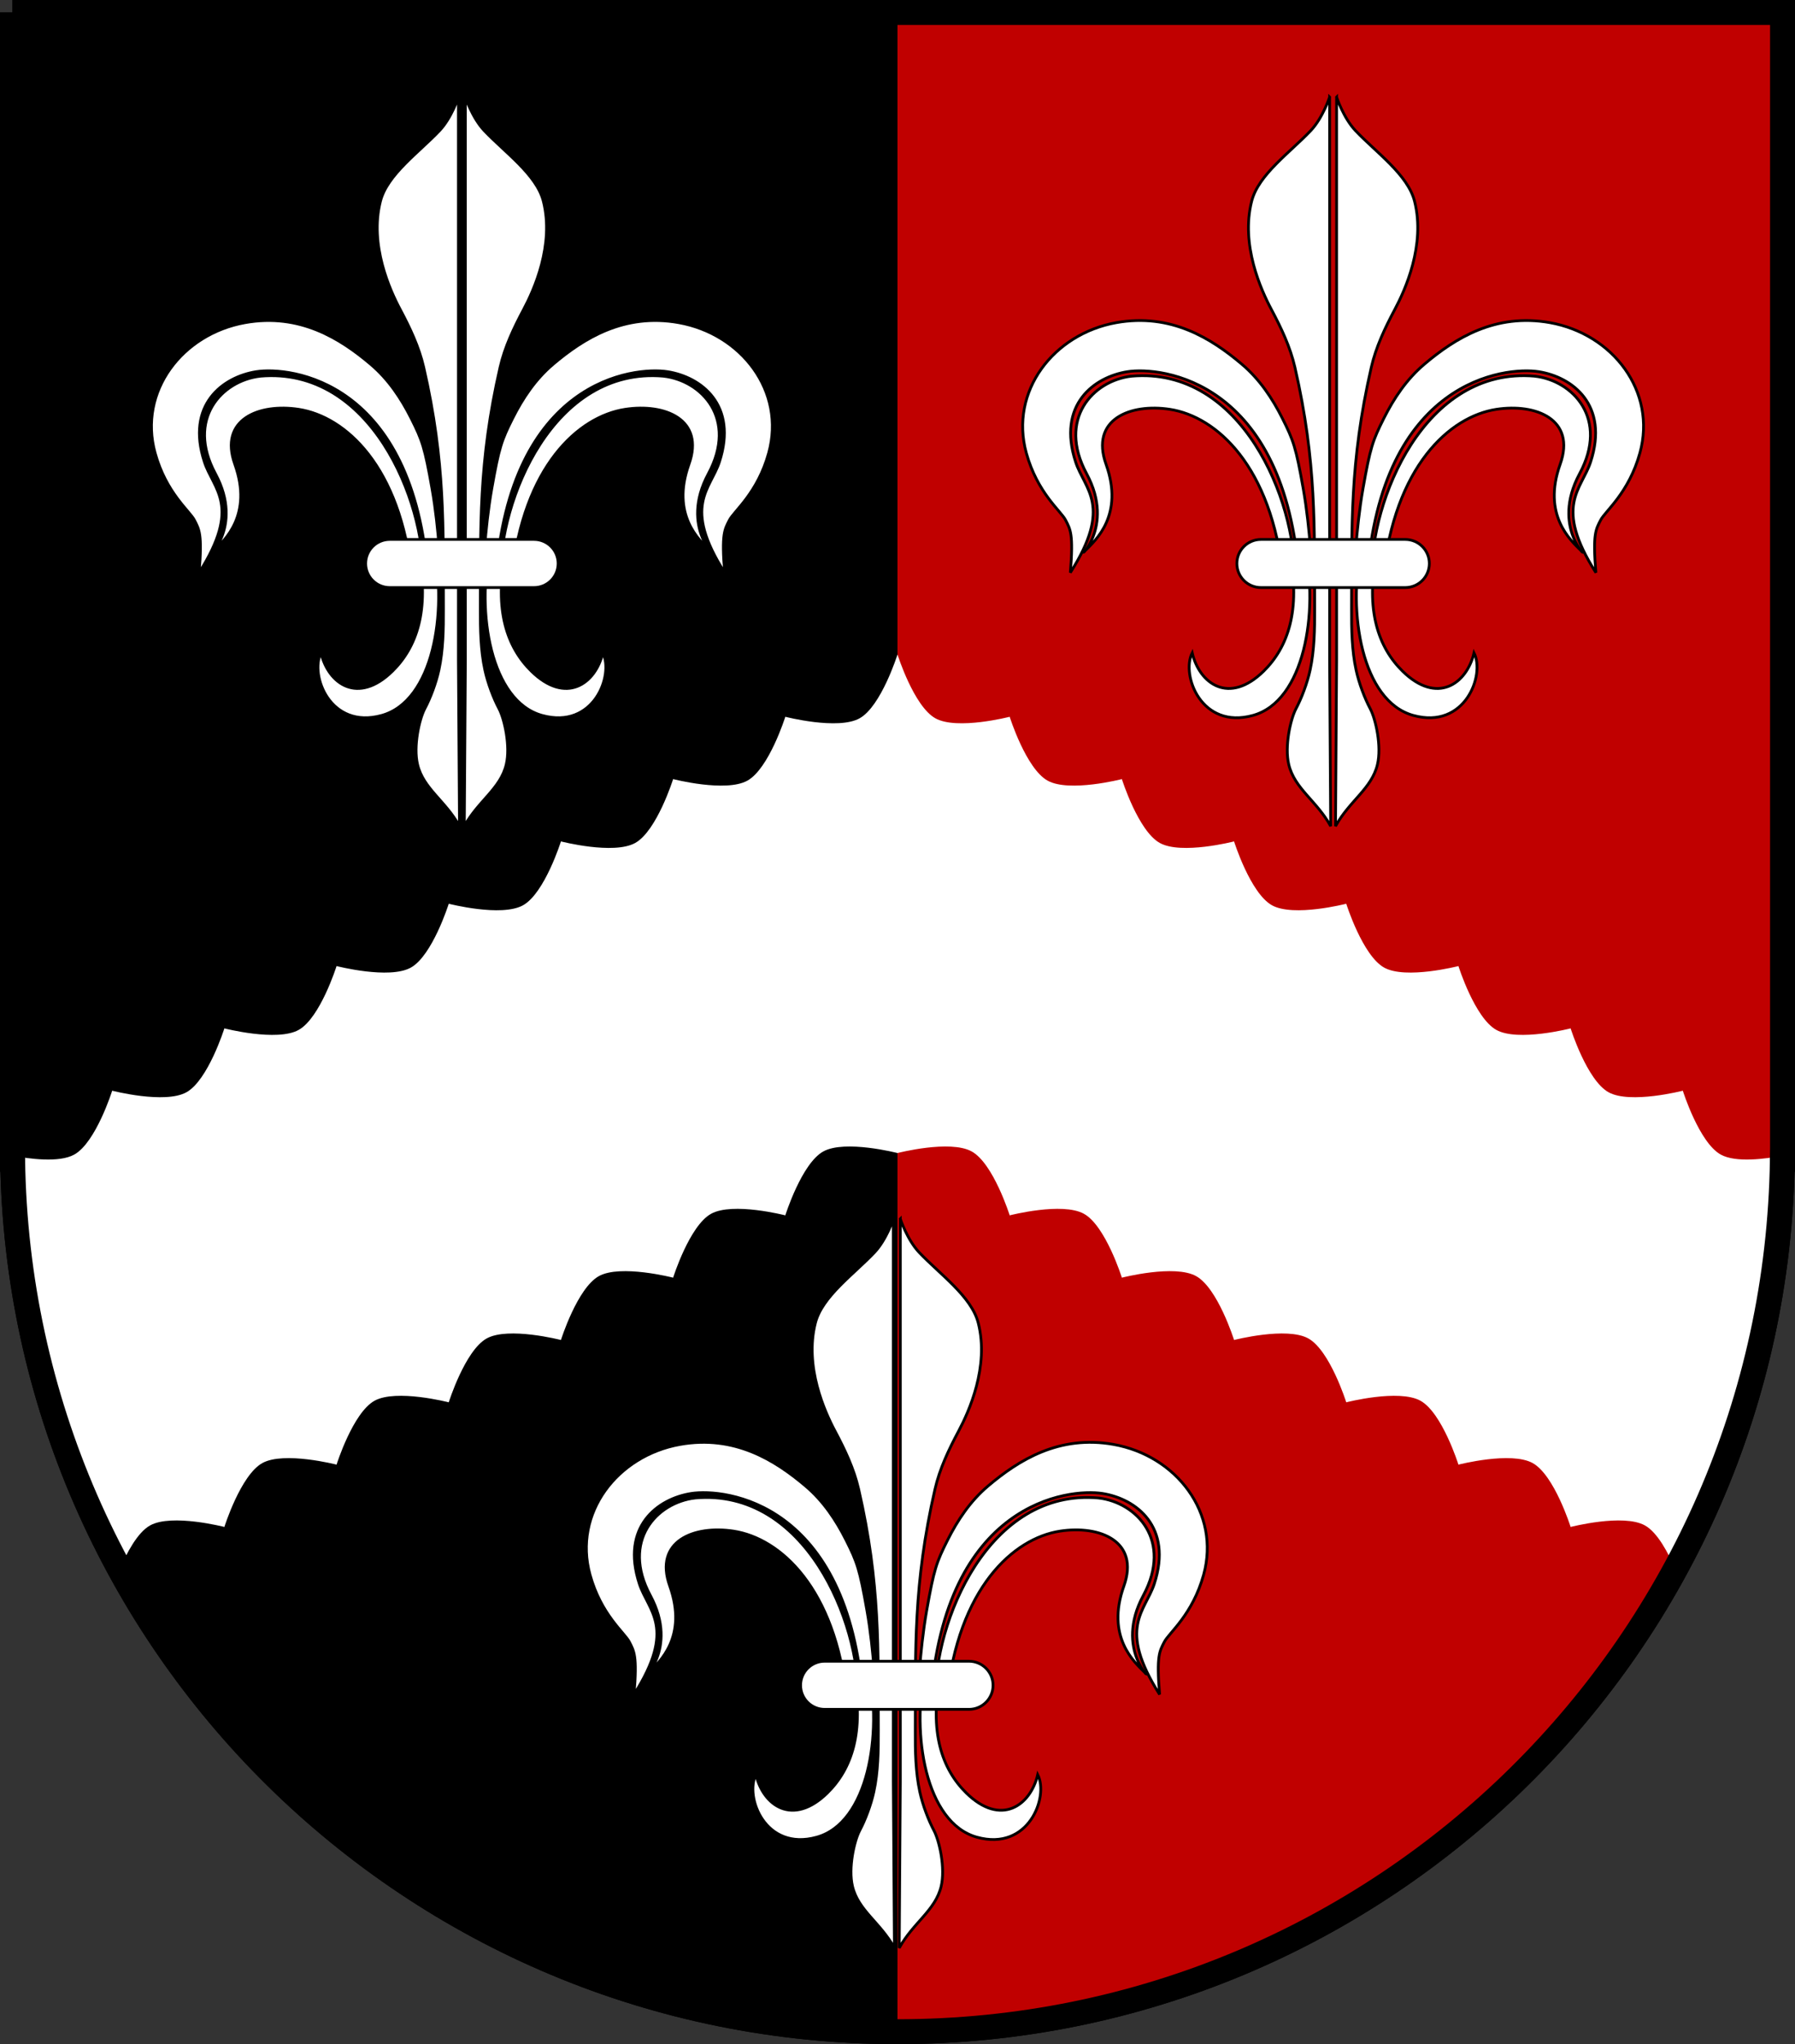
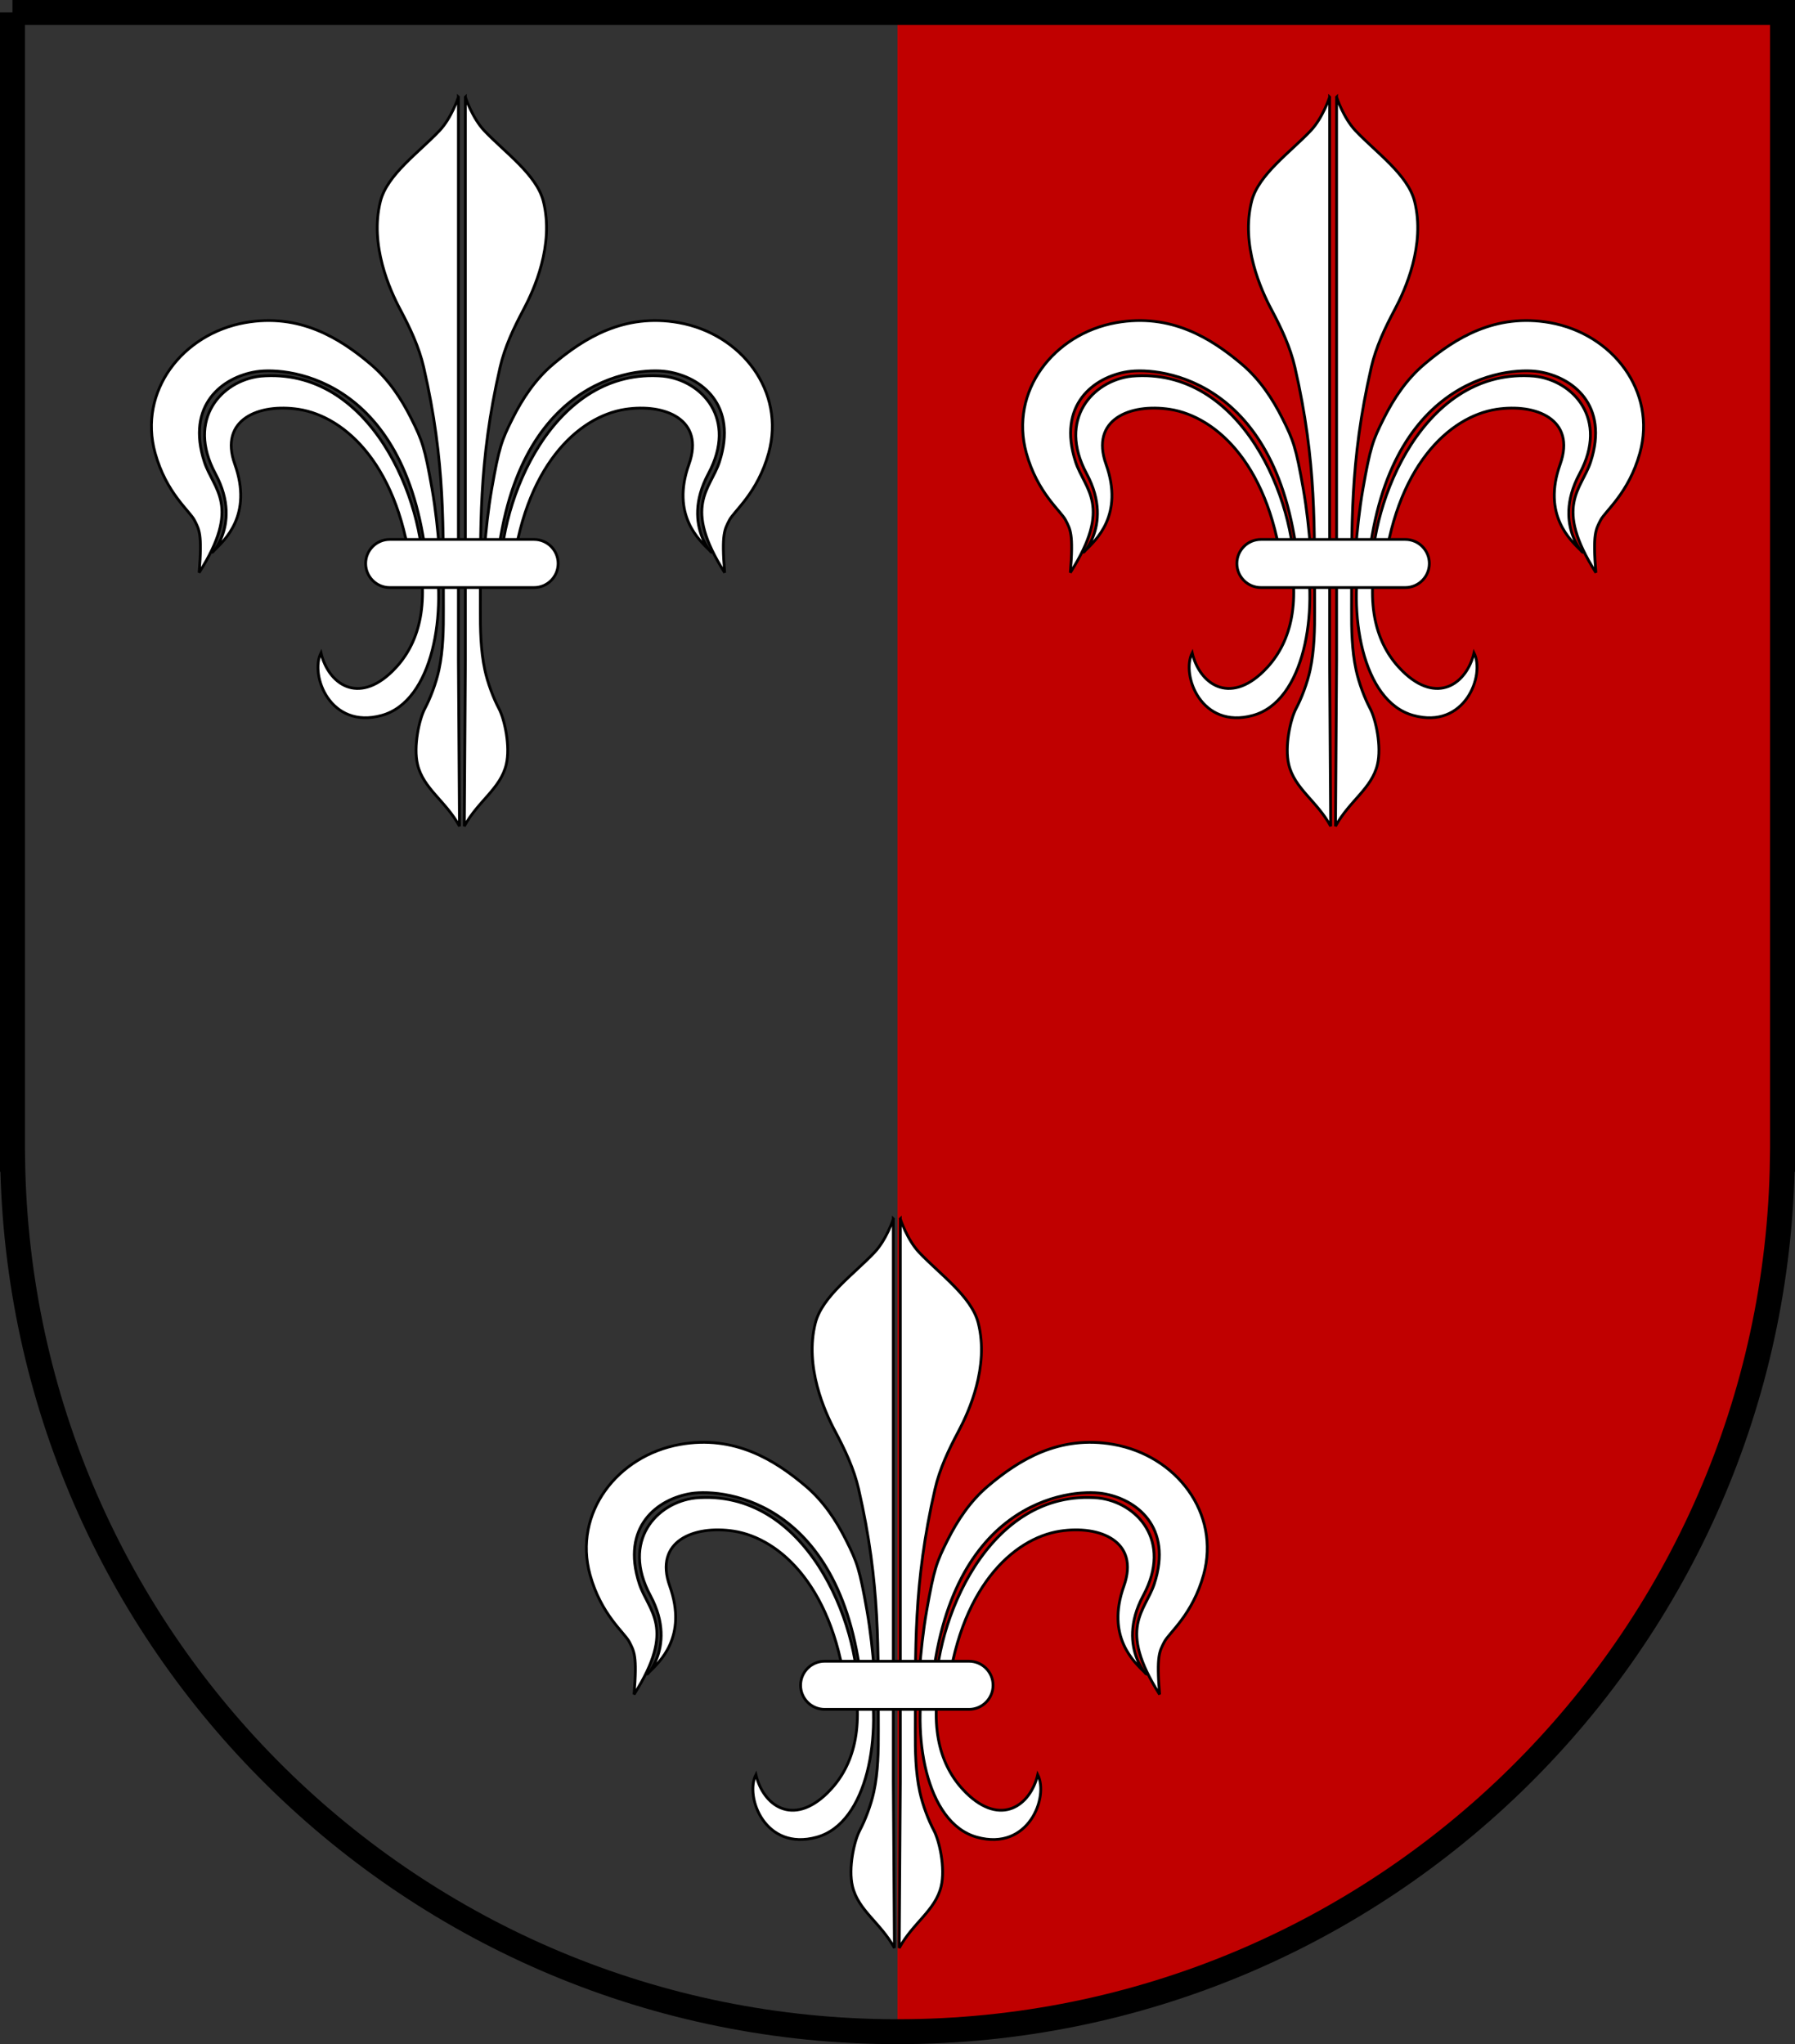
<svg xmlns="http://www.w3.org/2000/svg" xmlns:ns1="http://www.inkscape.org/namespaces/inkscape" xmlns:ns2="http://sodipodi.sourceforge.net/DTD/sodipodi-0.dtd" width="720" height="820" id="svg2" version="1.1" ns1:version="0.48.4 r9939" ns2:docname="Siverny-Versuch-Wappen.svg" ns1:export-filename="E:\Wappen &amp; Flaggen\Groenehaven-Wappen.png" ns1:export-xdpi="90" ns1:export-ydpi="90">
  <rect width="100%" height="100%" fill="#333333" stroke="none" />
  <defs id="defs4" />
  <ns2:namedview id="base" pagecolor="#ffffff" bordercolor="#666666" borderopacity="1.0" ns1:pageopacity="0.0" ns1:pageshadow="2" ns1:zoom="0.35000001" ns1:cx="-88.385844" ns1:cy="173.6962" ns1:document-units="px" ns1:current-layer="layer1" showgrid="false" fit-margin-top="0" fit-margin-left="0" fit-margin-right="0" fit-margin-bottom="0" ns1:window-width="1280" ns1:window-height="972" ns1:window-x="-8" ns1:window-y="-8" ns1:window-maximized="1" showguides="true" ns1:guide-bbox="true" ns1:snap-global="true" />
  <g ns1:label="Ebene 1" ns1:groupmode="layer" id="layer1" transform="translate(-12.031,-116.188)">
    <g id="g8709" transform="translate(-730.965,-1905.026)">
-       <path ns1:export-ydpi="90" ns1:export-xdpi="90" ns1:export-filename="C:\Users\PPA\Desktop\Bilder\Wappen &amp; Flaggen\Walschor-Wappen.png" id="path4029-7-1-0-9-2-16-0-4-8-52" d="m 747.997,2026.213 0,460.045 0.062,0 c 2.689,193.736 160.572,349.955 354.937,349.955 194.365,0 352.249,-156.219 354.938,-349.955 l 0.062,0 0,-460.045 -710,0 z" style="fill:#000000;fill-opacity:1;stroke:#000000;stroke-width:10;stroke-miterlimit:4;stroke-opacity:1;stroke-dasharray:none" ns1:connector-curvature="0" />
      <path ns2:nodetypes="ccccc" ns1:export-ydpi="90" ns1:export-xdpi="90" ns1:export-filename="C:\Users\PPA\Desktop\Bilder\Wappen &amp; Flaggen\Walschor-Wappen.png" id="path4029-7-1-0-9-2-16-0-8-0-2-0" d="m 1102.996,2836.213 c 194.365,0 352.249,-156.219 354.938,-349.955 l 0.062,0 0,-460.045 -355,0" style="fill:#c00000;fill-opacity:1;stroke:none" ns1:connector-curvature="0" />
-       <path id="rect3197-0-37" d="m 1102.996,2283.744 c 0,0 -6.533,20.803 -15.219,25.625 -8.678,4.819 -29.781,-0.625 -29.781,-0.625 0,0 -6.533,20.803 -15.219,25.625 -8.678,4.819 -29.781,-0.625 -29.781,-0.625 0,0 -6.533,20.803 -15.219,25.625 -8.678,4.819 -29.781,-0.625 -29.781,-0.625 0,0 -6.533,20.803 -15.219,25.625 -8.678,4.819 -29.781,-0.625 -29.781,-0.625 0,0 -6.533,20.803 -15.219,25.625 -8.678,4.819 -29.781,-0.625 -29.781,-0.625 0,0 -6.533,20.803 -15.219,25.625 -8.678,4.819 -29.781,-0.625 -29.781,-0.625 0,0 -6.533,20.803 -15.219,25.625 -8.678,4.819 -29.781,-0.625 -29.781,-0.625 0,0 -6.533,20.803 -15.219,25.625 -6.05,3.359 -18.016,1.73 -24.781,0.438 l 0,1.438 0.062,0 c 0.826,59.509 16.298,115.48 42.969,164.469 2.73,-6.408 7.077,-14.756 12.188,-17.594 8.678,-4.819 29.781,0.625 29.781,0.625 0,0 6.533,-20.803 15.219,-25.625 8.678,-4.819 29.781,0.625 29.781,0.625 0,0 6.533,-20.803 15.219,-25.625 8.678,-4.819 29.781,0.625 29.781,0.625 0,0 6.533,-20.803 15.219,-25.625 8.678,-4.819 29.781,0.625 29.781,0.625 0,0 6.533,-20.803 15.219,-25.625 8.678,-4.819 29.781,0.625 29.781,0.625 0,0 6.534,-20.803 15.219,-25.625 8.678,-4.819 29.781,0.625 29.781,0.625 0,0 6.534,-20.803 15.219,-25.625 8.678,-4.819 29.781,0.625 29.781,0.625 0,0 21.103,-5.443 29.781,-0.625 8.685,4.822 15.219,25.625 15.219,25.625 0,0 21.103,-5.443 29.781,-0.625 8.685,4.822 15.219,25.625 15.219,25.625 0,0 21.103,-5.443 29.781,-0.625 8.685,4.822 15.219,25.625 15.219,25.625 0,0 21.103,-5.443 29.781,-0.625 8.685,4.822 15.219,25.625 15.219,25.625 0,0 21.103,-5.443 29.781,-0.625 8.685,4.822 15.219,25.625 15.219,25.625 0,0 21.103,-5.443 29.781,-0.625 8.685,4.822 15.219,25.625 15.219,25.625 0,0 21.103,-5.443 29.781,-0.625 5.11,2.837 9.457,11.186 12.188,17.594 26.671,-48.989 42.143,-104.96 42.969,-164.469 l 0.062,0 0,-1.438 c -6.765,1.293 -18.732,2.921 -24.781,-0.438 -8.685,-4.822 -15.219,-25.625 -15.219,-25.625 0,0 -21.103,5.444 -29.781,0.625 -8.685,-4.822 -15.219,-25.625 -15.219,-25.625 0,0 -21.103,5.444 -29.781,0.625 -8.685,-4.822 -15.219,-25.625 -15.219,-25.625 0,0 -21.103,5.444 -29.781,0.625 -8.685,-4.822 -15.219,-25.625 -15.219,-25.625 0,0 -21.103,5.444 -29.781,0.625 -8.685,-4.822 -15.219,-25.625 -15.219,-25.625 0,0 -21.103,5.444 -29.781,0.625 -8.685,-4.822 -15.219,-25.625 -15.219,-25.625 0,0 -21.103,5.444 -29.781,0.625 -8.685,-4.822 -15.219,-25.625 -15.219,-25.625 0,0 -21.103,5.444 -29.781,0.625 -8.685,-4.822 -15.219,-25.625 -15.219,-25.625 z" style="fill:#ffffff;fill-opacity:1;fill-rule:evenodd;stroke:none" ns1:connector-curvature="0" />
      <path ns1:export-ydpi="90" ns1:export-xdpi="90" ns1:export-filename="C:\Users\PPA\Desktop\Bilder\Wappen &amp; Flaggen\Walschor-Wappen.png" id="path4029-7-1-0-9-2-16-0-1-1-1-2" d="m 747.997,2026.213 0,460.045 0.062,0 c 2.689,193.736 160.572,349.955 354.938,349.955 194.365,0 352.248,-156.219 354.938,-349.955 l 0.062,0 0,-460.045 -710,0 z" style="fill:none;stroke:#000000;stroke-width:10;stroke-miterlimit:4;stroke-opacity:1;stroke-dasharray:none" ns1:connector-curvature="0" />
      <g transform="matrix(-0.772,0,0,0.772,1702.83,1915.583)" style="fill:#ffffff;fill-opacity:1;stroke:#000000;stroke-width:1.438;stroke-miterlimit:4;stroke-dasharray:none" id="g4882-1-2-9-1-4-9-9">
        <path style="fill:#ffffff;fill-opacity:1;stroke:#000000;stroke-width:1.438;stroke-miterlimit:4;stroke-dasharray:none" d="m 552.469,187.283 c 0,0 3.552,10.83 9.813,17.438 10.754,11.349 27.184,22.859 30.688,36.656 5.774,22.737 -4.914,46.203 -10.188,56.125 -5.212,9.807 -9.851,19.58 -12.281,30.156 -11.372,49.477 -10.091,83.55 -10.257,125.533 -0.042,10.609 0.113,21.369 2.342,31.741 1.503,6.995 4.55,14.892 7.353,20.164 2.835,5.335 6.018,19.52 3.75,29 -3.004,12.554 -14.487,18.789 -21.781,32.031 l 0.562,-86.219 0,-0.031 0,-292.595 z" id="path2820-7-4-4-1-7-1-2-3-5-4-4-2-8-7" ns1:connector-curvature="0" ns2:nodetypes="cssssaassccccc" />
        <path style="fill:#ffffff;fill-opacity:1;stroke:#000000;stroke-width:1.438;stroke-miterlimit:4;stroke-dasharray:none" d="m 598.012,326.128 c 15.944,-13.508 36.978,-26.694 65.288,-21.647 32.645,5.819 55.571,35.719 46.761,67.702 -5.737,20.828 -18.032,30.185 -20.429,34.928 -2.397,4.743 -4.166,6.974 -2.44,27.282 -22.112,-34.818 -7.426,-43.18 -2.756,-57.481 9.73,-29.798 -9.549,-44.21 -26.935,-46.953 -17.387,-2.743 -81.987,4.132 -89.281,107.536 l -6.624,-1.484 c 0,0 0.785,-23.71 4.574,-45.209 3.789,-21.498 5.101,-25.12 10.774,-36.448 5.258,-10.498 11.897,-20.456 21.069,-28.227 z" id="path2820-7-4-4-1-7-4-6-7-8-9-8-3-7-25-5" ns1:connector-curvature="0" ns2:nodetypes="ssszcszcczas" />
        <path style="fill:#ffffff;fill-opacity:1;stroke:#000000;stroke-width:1.438;stroke-miterlimit:4;stroke-dasharray:none" d="m 655.46,332.303 c 19.946,2.322 38.561,22.225 23.268,50.656 -15.293,28.431 5.995,45.24 0.661,39.919 -5.334,-5.32 -20.175,-18.399 -10.756,-44.814 8.344,-23.399 -12.64,-31.709 -33.185,-28.54 -24.281,3.746 -52.901,29.572 -58.822,87.077 l -5.847,-0.119 c -0.887,-39.085 27.108,-109.285 84.68,-104.18 z" id="path2820-7-4-4-1-7-4-16-9-7-1-8-9-7-5-3" ns1:connector-curvature="0" ns2:nodetypes="czzssccc" />
        <path style="fill:#ffffff;fill-opacity:1;stroke:#000000;stroke-width:1.438;stroke-miterlimit:4;stroke-dasharray:none" d="m 592.312,508.572 c 26.812,7.398 37.424,-20.923 31.559,-32.52 -3.761,16.119 -19.172,27.16 -37.133,9.523 -12.613,-12.385 -19.348,-31.694 -13.482,-61.19 -6.19,-2.43 -3.808,-1.648 -7.857,-3.129 -7.295,33.525 0.101,79.918 26.913,87.316 z" id="path2820-7-4-4-1-7-4-18-5-4-0-2-8-9-49-4" ns1:connector-curvature="0" ns2:nodetypes="zcsccz" />
        <path style="fill:#ffffff;fill-opacity:1;stroke:#000000;stroke-width:1.438;stroke-miterlimit:4;stroke-dasharray:none" d="m 548.844,187.283 c 0,0 -3.552,10.83 -9.813,17.438 -10.754,11.349 -27.184,22.859 -30.688,36.656 -5.774,22.737 4.914,46.203 10.188,56.125 5.212,9.807 9.851,19.58 12.281,30.156 11.372,49.477 10.091,83.55 10.257,125.533 0.042,10.609 -0.113,21.369 -2.342,31.741 -1.503,6.995 -4.55,14.892 -7.353,20.164 -2.835,5.335 -6.018,19.52 -3.75,29 3.004,12.554 14.487,18.789 21.781,32.031 l -0.562,-86.219 0,-0.031 0,-292.595 z" id="path2820-7-4-4-1-7-1-2-4-2-8-4-8-3-12-32" ns1:connector-curvature="0" ns2:nodetypes="cssssaassccccc" />
        <path style="fill:#ffffff;fill-opacity:1;stroke:#000000;stroke-width:1.438;stroke-miterlimit:4;stroke-dasharray:none" d="m 503.3,326.128 c -15.944,-13.508 -36.978,-26.694 -65.288,-21.647 -32.645,5.819 -55.571,35.719 -46.761,67.702 5.737,20.828 18.032,30.185 20.429,34.928 2.397,4.743 4.166,6.974 2.44,27.282 22.112,-34.818 7.426,-43.18 2.756,-57.481 -9.73,-29.798 9.549,-44.21 26.935,-46.953 17.387,-2.743 81.987,4.132 89.281,107.536 l 6.624,-1.484 c 0,0 -0.785,-23.71 -4.574,-45.209 -3.789,-21.498 -5.101,-25.12 -10.774,-36.448 -5.258,-10.498 -11.897,-20.456 -21.069,-28.227 z" id="path2820-7-4-4-1-7-4-6-7-3-7-5-5-0-1-5-1" ns1:connector-curvature="0" ns2:nodetypes="ssszcszcczas" />
        <path style="fill:#ffffff;fill-opacity:1;stroke:#000000;stroke-width:1.438;stroke-miterlimit:4;stroke-dasharray:none" d="m 445.853,332.303 c -19.946,2.322 -38.561,22.225 -23.268,50.656 15.293,28.431 -5.995,45.24 -0.661,39.919 5.334,-5.32 20.175,-18.399 10.756,-44.814 -8.344,-23.399 12.64,-31.709 33.185,-28.54 24.281,3.746 52.901,29.572 58.822,87.077 l 5.847,-0.119 c 0.887,-39.085 -27.108,-109.285 -84.68,-104.18 z" id="path2820-7-4-4-1-7-4-16-9-1-7-0-5-8-9-0-1" ns1:connector-curvature="0" ns2:nodetypes="czzssccc" />
        <path style="fill:#ffffff;fill-opacity:1;stroke:#000000;stroke-width:1.438;stroke-miterlimit:4;stroke-dasharray:none" d="m 509,508.572 c -26.812,7.398 -37.424,-20.923 -31.559,-32.52 3.761,16.119 19.172,27.16 37.133,9.523 12.613,-12.385 19.348,-31.694 13.482,-61.19 6.19,-2.43 3.808,-1.648 7.857,-3.129 7.295,33.525 -0.101,79.918 -26.913,87.316 z" id="path2820-7-4-4-1-7-4-18-5-2-9-79-1-7-8-8-3" ns1:connector-curvature="0" ns2:nodetypes="zcsccz" />
        <path style="fill:#ffffff;fill-opacity:1;fill-rule:nonzero;stroke:#000000;stroke-width:1.438;stroke-miterlimit:4;stroke-dasharray:none" d="m 513.156,417.132 c -6.904,0 -12.5,5.596 -12.5,12.5 0,6.904 5.596,12.5 12.5,12.5 l 75,0 c 6.904,0 12.5,-5.596 12.5,-12.5 0,-6.904 -5.596,-12.5 -12.5,-12.5 l -75,0 z" id="path3501-3-3-0-7-7-6-3-2" ns1:connector-curvature="0" />
      </g>
      <g transform="matrix(-0.772,0,0,0.772,1527.83,2365.583)" style="fill:#ffffff;fill-opacity:1;stroke:#000000;stroke-width:1.438;stroke-miterlimit:4;stroke-dasharray:none" id="g4882-1-2-9-1-4-7-9-5">
        <path style="fill:#ffffff;fill-opacity:1;stroke:#000000;stroke-width:1.438;stroke-miterlimit:4;stroke-dasharray:none" d="m 552.469,187.283 c 0,0 3.552,10.83 9.813,17.438 10.754,11.349 27.184,22.859 30.688,36.656 5.774,22.737 -4.914,46.203 -10.188,56.125 -5.212,9.807 -9.851,19.58 -12.281,30.156 -11.372,49.477 -10.091,83.55 -10.257,125.533 -0.042,10.609 0.113,21.369 2.342,31.741 1.503,6.995 4.55,14.892 7.353,20.164 2.835,5.335 6.018,19.52 3.75,29 -3.004,12.554 -14.487,18.789 -21.781,32.031 l 0.562,-86.219 0,-0.031 0,-292.595 z" id="path2820-7-4-4-1-7-1-2-3-5-4-4-2-3-3-3" ns1:connector-curvature="0" ns2:nodetypes="cssssaassccccc" />
        <path style="fill:#ffffff;fill-opacity:1;stroke:#000000;stroke-width:1.438;stroke-miterlimit:4;stroke-dasharray:none" d="m 598.012,326.128 c 15.944,-13.508 36.978,-26.694 65.288,-21.647 32.645,5.819 55.571,35.719 46.761,67.702 -5.737,20.828 -18.032,30.185 -20.429,34.928 -2.397,4.743 -4.166,6.974 -2.44,27.282 -22.112,-34.818 -7.426,-43.18 -2.756,-57.481 9.73,-29.798 -9.549,-44.21 -26.935,-46.953 -17.387,-2.743 -81.987,4.132 -89.281,107.536 l -6.624,-1.484 c 0,0 0.785,-23.71 4.574,-45.209 3.789,-21.498 5.101,-25.12 10.774,-36.448 5.258,-10.498 11.897,-20.456 21.069,-28.227 z" id="path2820-7-4-4-1-7-4-6-7-8-9-8-3-7-7-9-51" ns1:connector-curvature="0" ns2:nodetypes="ssszcszcczas" />
        <path style="fill:#ffffff;fill-opacity:1;stroke:#000000;stroke-width:1.438;stroke-miterlimit:4;stroke-dasharray:none" d="m 655.46,332.303 c 19.946,2.322 38.561,22.225 23.268,50.656 -15.293,28.431 5.995,45.24 0.661,39.919 -5.334,-5.32 -20.175,-18.399 -10.756,-44.814 8.344,-23.399 -12.64,-31.709 -33.185,-28.54 -24.281,3.746 -52.901,29.572 -58.822,87.077 l -5.847,-0.119 c -0.887,-39.085 27.108,-109.285 84.68,-104.18 z" id="path2820-7-4-4-1-7-4-16-9-7-1-8-9-7-2-6-2" ns1:connector-curvature="0" ns2:nodetypes="czzssccc" />
        <path style="fill:#ffffff;fill-opacity:1;stroke:#000000;stroke-width:1.438;stroke-miterlimit:4;stroke-dasharray:none" d="m 592.312,508.572 c 26.812,7.398 37.424,-20.923 31.559,-32.52 -3.761,16.119 -19.172,27.16 -37.133,9.523 -12.613,-12.385 -19.348,-31.694 -13.482,-61.19 -6.19,-2.43 -3.808,-1.648 -7.857,-3.129 -7.295,33.525 0.101,79.918 26.913,87.316 z" id="path2820-7-4-4-1-7-4-18-5-4-0-2-8-9-6-7-2" ns1:connector-curvature="0" ns2:nodetypes="zcsccz" />
        <path style="fill:#ffffff;fill-opacity:1;stroke:#000000;stroke-width:1.438;stroke-miterlimit:4;stroke-dasharray:none" d="m 548.844,187.283 c 0,0 -3.552,10.83 -9.813,17.438 -10.754,11.349 -27.184,22.859 -30.688,36.656 -5.774,22.737 4.914,46.203 10.188,56.125 5.212,9.807 9.851,19.58 12.281,30.156 11.372,49.477 10.091,83.55 10.257,125.533 0.042,10.609 -0.113,21.369 -2.342,31.741 -1.503,6.995 -4.55,14.892 -7.353,20.164 -2.835,5.335 -6.018,19.52 -3.75,29 3.004,12.554 14.487,18.789 21.781,32.031 l -0.562,-86.219 0,-0.031 0,-292.595 z" id="path2820-7-4-4-1-7-1-2-4-2-8-4-8-3-0-9-26" ns1:connector-curvature="0" ns2:nodetypes="cssssaassccccc" />
        <path style="fill:#ffffff;fill-opacity:1;stroke:#000000;stroke-width:1.438;stroke-miterlimit:4;stroke-dasharray:none" d="m 503.3,326.128 c -15.944,-13.508 -36.978,-26.694 -65.288,-21.647 -32.645,5.819 -55.571,35.719 -46.761,67.702 5.737,20.828 18.032,30.185 20.429,34.928 2.397,4.743 4.166,6.974 2.44,27.282 22.112,-34.818 7.426,-43.18 2.756,-57.481 -9.73,-29.798 9.549,-44.21 26.935,-46.953 17.387,-2.743 81.987,4.132 89.281,107.536 l 6.624,-1.484 c 0,0 -0.785,-23.71 -4.574,-45.209 -3.789,-21.498 -5.101,-25.12 -10.774,-36.448 -5.258,-10.498 -11.897,-20.456 -21.069,-28.227 z" id="path2820-7-4-4-1-7-4-6-7-3-7-5-5-0-1-1-9-40" ns1:connector-curvature="0" ns2:nodetypes="ssszcszcczas" />
        <path style="fill:#ffffff;fill-opacity:1;stroke:#000000;stroke-width:1.438;stroke-miterlimit:4;stroke-dasharray:none" d="m 445.853,332.303 c -19.946,2.322 -38.561,22.225 -23.268,50.656 15.293,28.431 -5.995,45.24 -0.661,39.919 5.334,-5.32 20.175,-18.399 10.756,-44.814 -8.344,-23.399 12.64,-31.709 33.185,-28.54 24.281,3.746 52.901,29.572 58.822,87.077 l 5.847,-0.119 c 0.887,-39.085 -27.108,-109.285 -84.68,-104.18 z" id="path2820-7-4-4-1-7-4-16-9-1-7-0-5-8-9-6-7-7" ns1:connector-curvature="0" ns2:nodetypes="czzssccc" />
        <path style="fill:#ffffff;fill-opacity:1;stroke:#000000;stroke-width:1.438;stroke-miterlimit:4;stroke-dasharray:none" d="m 509,508.572 c -26.812,7.398 -37.424,-20.923 -31.559,-32.52 3.761,16.119 19.172,27.16 37.133,9.523 12.613,-12.385 19.348,-31.694 13.482,-61.19 6.19,-2.43 3.808,-1.648 7.857,-3.129 7.295,33.525 -0.101,79.918 -26.913,87.316 z" id="path2820-7-4-4-1-7-4-18-5-2-9-79-1-7-8-5-6-0" ns1:connector-curvature="0" ns2:nodetypes="zcsccz" />
        <path style="fill:#ffffff;fill-opacity:1;fill-rule:nonzero;stroke:#000000;stroke-width:1.438;stroke-miterlimit:4;stroke-dasharray:none" d="m 513.156,417.132 c -6.904,0 -12.5,5.596 -12.5,12.5 0,6.904 5.596,12.5 12.5,12.5 l 75,0 c 6.904,0 12.5,-5.596 12.5,-12.5 0,-6.904 -5.596,-12.5 -12.5,-12.5 l -75,0 z" id="path3501-3-3-0-7-7-6-7-9-3" ns1:connector-curvature="0" />
      </g>
      <g transform="matrix(0.772,0,0,0.772,503.162,1915.583)" style="fill:#ffffff;fill-opacity:1;stroke:#000000;stroke-width:1.438;stroke-miterlimit:4;stroke-dasharray:none" id="g4882-1-2-9-1-4-4-3-4">
        <path style="fill:#ffffff;fill-opacity:1;stroke:#000000;stroke-width:1.438;stroke-miterlimit:4;stroke-dasharray:none" d="m 552.469,187.283 c 0,0 3.552,10.83 9.813,17.438 10.754,11.349 27.184,22.859 30.688,36.656 5.774,22.737 -4.914,46.203 -10.188,56.125 -5.212,9.807 -9.851,19.58 -12.281,30.156 -11.372,49.477 -10.091,83.55 -10.257,125.533 -0.042,10.609 0.113,21.369 2.342,31.741 1.503,6.995 4.55,14.892 7.353,20.164 2.835,5.335 6.018,19.52 3.75,29 -3.004,12.554 -14.487,18.789 -21.781,32.031 l 0.562,-86.219 0,-0.031 0,-292.595 z" id="path2820-7-4-4-1-7-1-2-3-5-4-4-2-1-5-00" ns1:connector-curvature="0" ns2:nodetypes="cssssaassccccc" />
        <path style="fill:#ffffff;fill-opacity:1;stroke:#000000;stroke-width:1.438;stroke-miterlimit:4;stroke-dasharray:none" d="m 598.012,326.128 c 15.944,-13.508 36.978,-26.694 65.288,-21.647 32.645,5.819 55.571,35.719 46.761,67.702 -5.737,20.828 -18.032,30.185 -20.429,34.928 -2.397,4.743 -4.166,6.974 -2.44,27.282 -22.112,-34.818 -7.426,-43.18 -2.756,-57.481 9.73,-29.798 -9.549,-44.21 -26.935,-46.953 -17.387,-2.743 -81.987,4.132 -89.281,107.536 l -6.624,-1.484 c 0,0 0.785,-23.71 4.574,-45.209 3.789,-21.498 5.101,-25.12 10.774,-36.448 5.258,-10.498 11.897,-20.456 21.069,-28.227 z" id="path2820-7-4-4-1-7-4-6-7-8-9-8-3-7-2-7-53" ns1:connector-curvature="0" ns2:nodetypes="ssszcszcczas" />
        <path style="fill:#ffffff;fill-opacity:1;stroke:#000000;stroke-width:1.438;stroke-miterlimit:4;stroke-dasharray:none" d="m 655.46,332.303 c 19.946,2.322 38.561,22.225 23.268,50.656 -15.293,28.431 5.995,45.24 0.661,39.919 -5.334,-5.32 -20.175,-18.399 -10.756,-44.814 8.344,-23.399 -12.64,-31.709 -33.185,-28.54 -24.281,3.746 -52.901,29.572 -58.822,87.077 l -5.847,-0.119 c -0.887,-39.085 27.108,-109.285 84.68,-104.18 z" id="path2820-7-4-4-1-7-4-16-9-7-1-8-9-7-0-6-1" ns1:connector-curvature="0" ns2:nodetypes="czzssccc" />
-         <path style="fill:#ffffff;fill-opacity:1;stroke:#000000;stroke-width:1.438;stroke-miterlimit:4;stroke-dasharray:none" d="m 592.312,508.572 c 26.812,7.398 37.424,-20.923 31.559,-32.52 -3.761,16.119 -19.172,27.16 -37.133,9.523 -12.613,-12.385 -19.348,-31.694 -13.482,-61.19 -6.19,-2.43 -3.808,-1.648 -7.857,-3.129 -7.295,33.525 0.101,79.918 26.913,87.316 z" id="path2820-7-4-4-1-7-4-18-5-4-0-2-8-9-0-6-0" ns1:connector-curvature="0" ns2:nodetypes="zcsccz" />
        <path style="fill:#ffffff;fill-opacity:1;stroke:#000000;stroke-width:1.438;stroke-miterlimit:4;stroke-dasharray:none" d="m 548.844,187.283 c 0,0 -3.552,10.83 -9.813,17.438 -10.754,11.349 -27.184,22.859 -30.688,36.656 -5.774,22.737 4.914,46.203 10.188,56.125 5.212,9.807 9.851,19.58 12.281,30.156 11.372,49.477 10.091,83.55 10.257,125.533 0.042,10.609 -0.113,21.369 -2.342,31.741 -1.503,6.995 -4.55,14.892 -7.353,20.164 -2.835,5.335 -6.018,19.52 -3.75,29 3.004,12.554 14.487,18.789 21.781,32.031 l -0.562,-86.219 0,-0.031 0,-292.595 z" id="path2820-7-4-4-1-7-1-2-4-2-8-4-8-3-1-5-67" ns1:connector-curvature="0" ns2:nodetypes="cssssaassccccc" />
        <path style="fill:#ffffff;fill-opacity:1;stroke:#000000;stroke-width:1.438;stroke-miterlimit:4;stroke-dasharray:none" d="m 503.3,326.128 c -15.944,-13.508 -36.978,-26.694 -65.288,-21.647 -32.645,5.819 -55.571,35.719 -46.761,67.702 5.737,20.828 18.032,30.185 20.429,34.928 2.397,4.743 4.166,6.974 2.44,27.282 22.112,-34.818 7.426,-43.18 2.756,-57.481 -9.73,-29.798 9.549,-44.21 26.935,-46.953 17.387,-2.743 81.987,4.132 89.281,107.536 l 6.624,-1.484 c 0,0 -0.785,-23.71 -4.574,-45.209 -3.789,-21.498 -5.101,-25.12 -10.774,-36.448 -5.258,-10.498 -11.897,-20.456 -21.069,-28.227 z" id="path2820-7-4-4-1-7-4-6-7-3-7-5-5-0-1-4-8-5" ns1:connector-curvature="0" ns2:nodetypes="ssszcszcczas" />
        <path style="fill:#ffffff;fill-opacity:1;stroke:#000000;stroke-width:1.438;stroke-miterlimit:4;stroke-dasharray:none" d="m 445.853,332.303 c -19.946,2.322 -38.561,22.225 -23.268,50.656 15.293,28.431 -5.995,45.24 -0.661,39.919 5.334,-5.32 20.175,-18.399 10.756,-44.814 -8.344,-23.399 12.64,-31.709 33.185,-28.54 24.281,3.746 52.901,29.572 58.822,87.077 l 5.847,-0.119 c 0.887,-39.085 -27.108,-109.285 -84.68,-104.18 z" id="path2820-7-4-4-1-7-4-16-9-1-7-0-5-8-9-60-2-00" ns1:connector-curvature="0" ns2:nodetypes="czzssccc" />
        <path style="fill:#ffffff;fill-opacity:1;stroke:#000000;stroke-width:1.438;stroke-miterlimit:4;stroke-dasharray:none" d="m 509,508.572 c -26.812,7.398 -37.424,-20.923 -31.559,-32.52 3.761,16.119 19.172,27.16 37.133,9.523 12.613,-12.385 19.348,-31.694 13.482,-61.19 6.19,-2.43 3.808,-1.648 7.857,-3.129 7.295,33.525 -0.101,79.918 -26.913,87.316 z" id="path2820-7-4-4-1-7-4-18-5-2-9-79-1-7-8-71-5-4" ns1:connector-curvature="0" ns2:nodetypes="zcsccz" />
        <path style="fill:#ffffff;fill-opacity:1;fill-rule:nonzero;stroke:#000000;stroke-width:1.438;stroke-miterlimit:4;stroke-dasharray:none" d="m 513.156,417.132 c -6.904,0 -12.5,5.596 -12.5,12.5 0,6.904 5.596,12.5 12.5,12.5 l 75,0 c 6.904,0 12.5,-5.596 12.5,-12.5 0,-6.904 -5.596,-12.5 -12.5,-12.5 l -75,0 z" id="path3501-3-3-0-7-7-6-77-4-5" ns1:connector-curvature="0" />
      </g>
    </g>
  </g>
</svg>